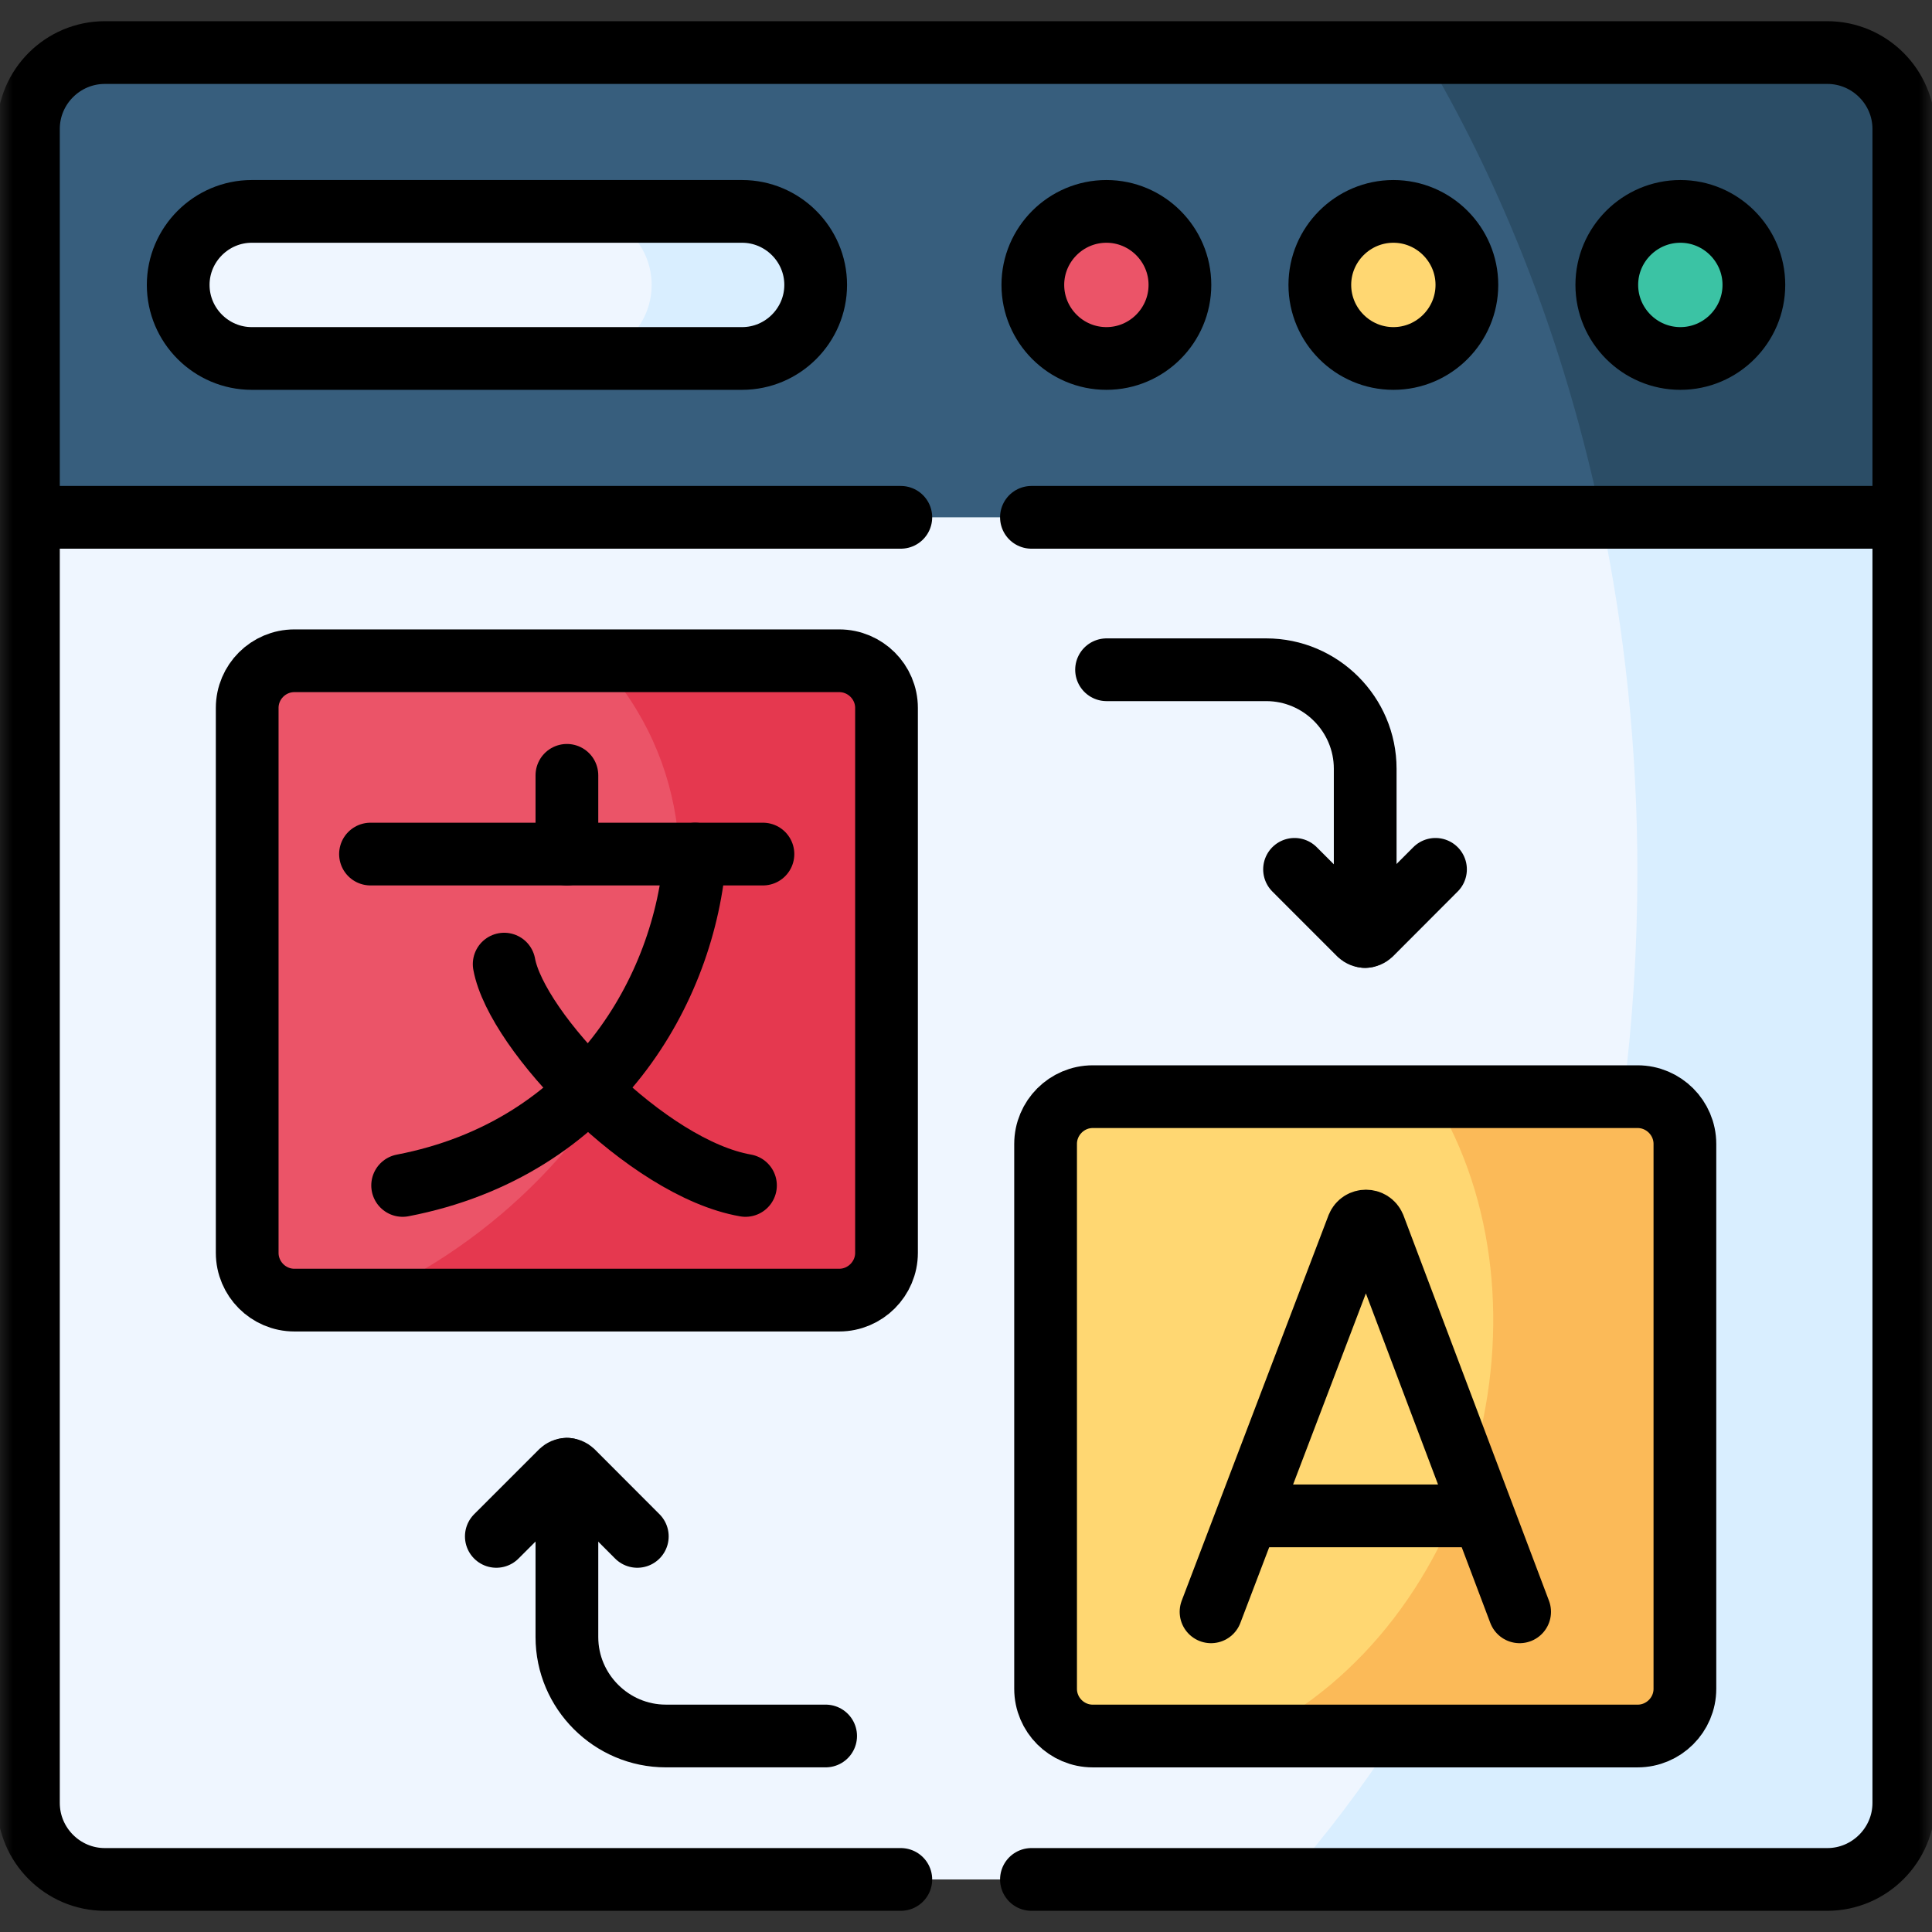
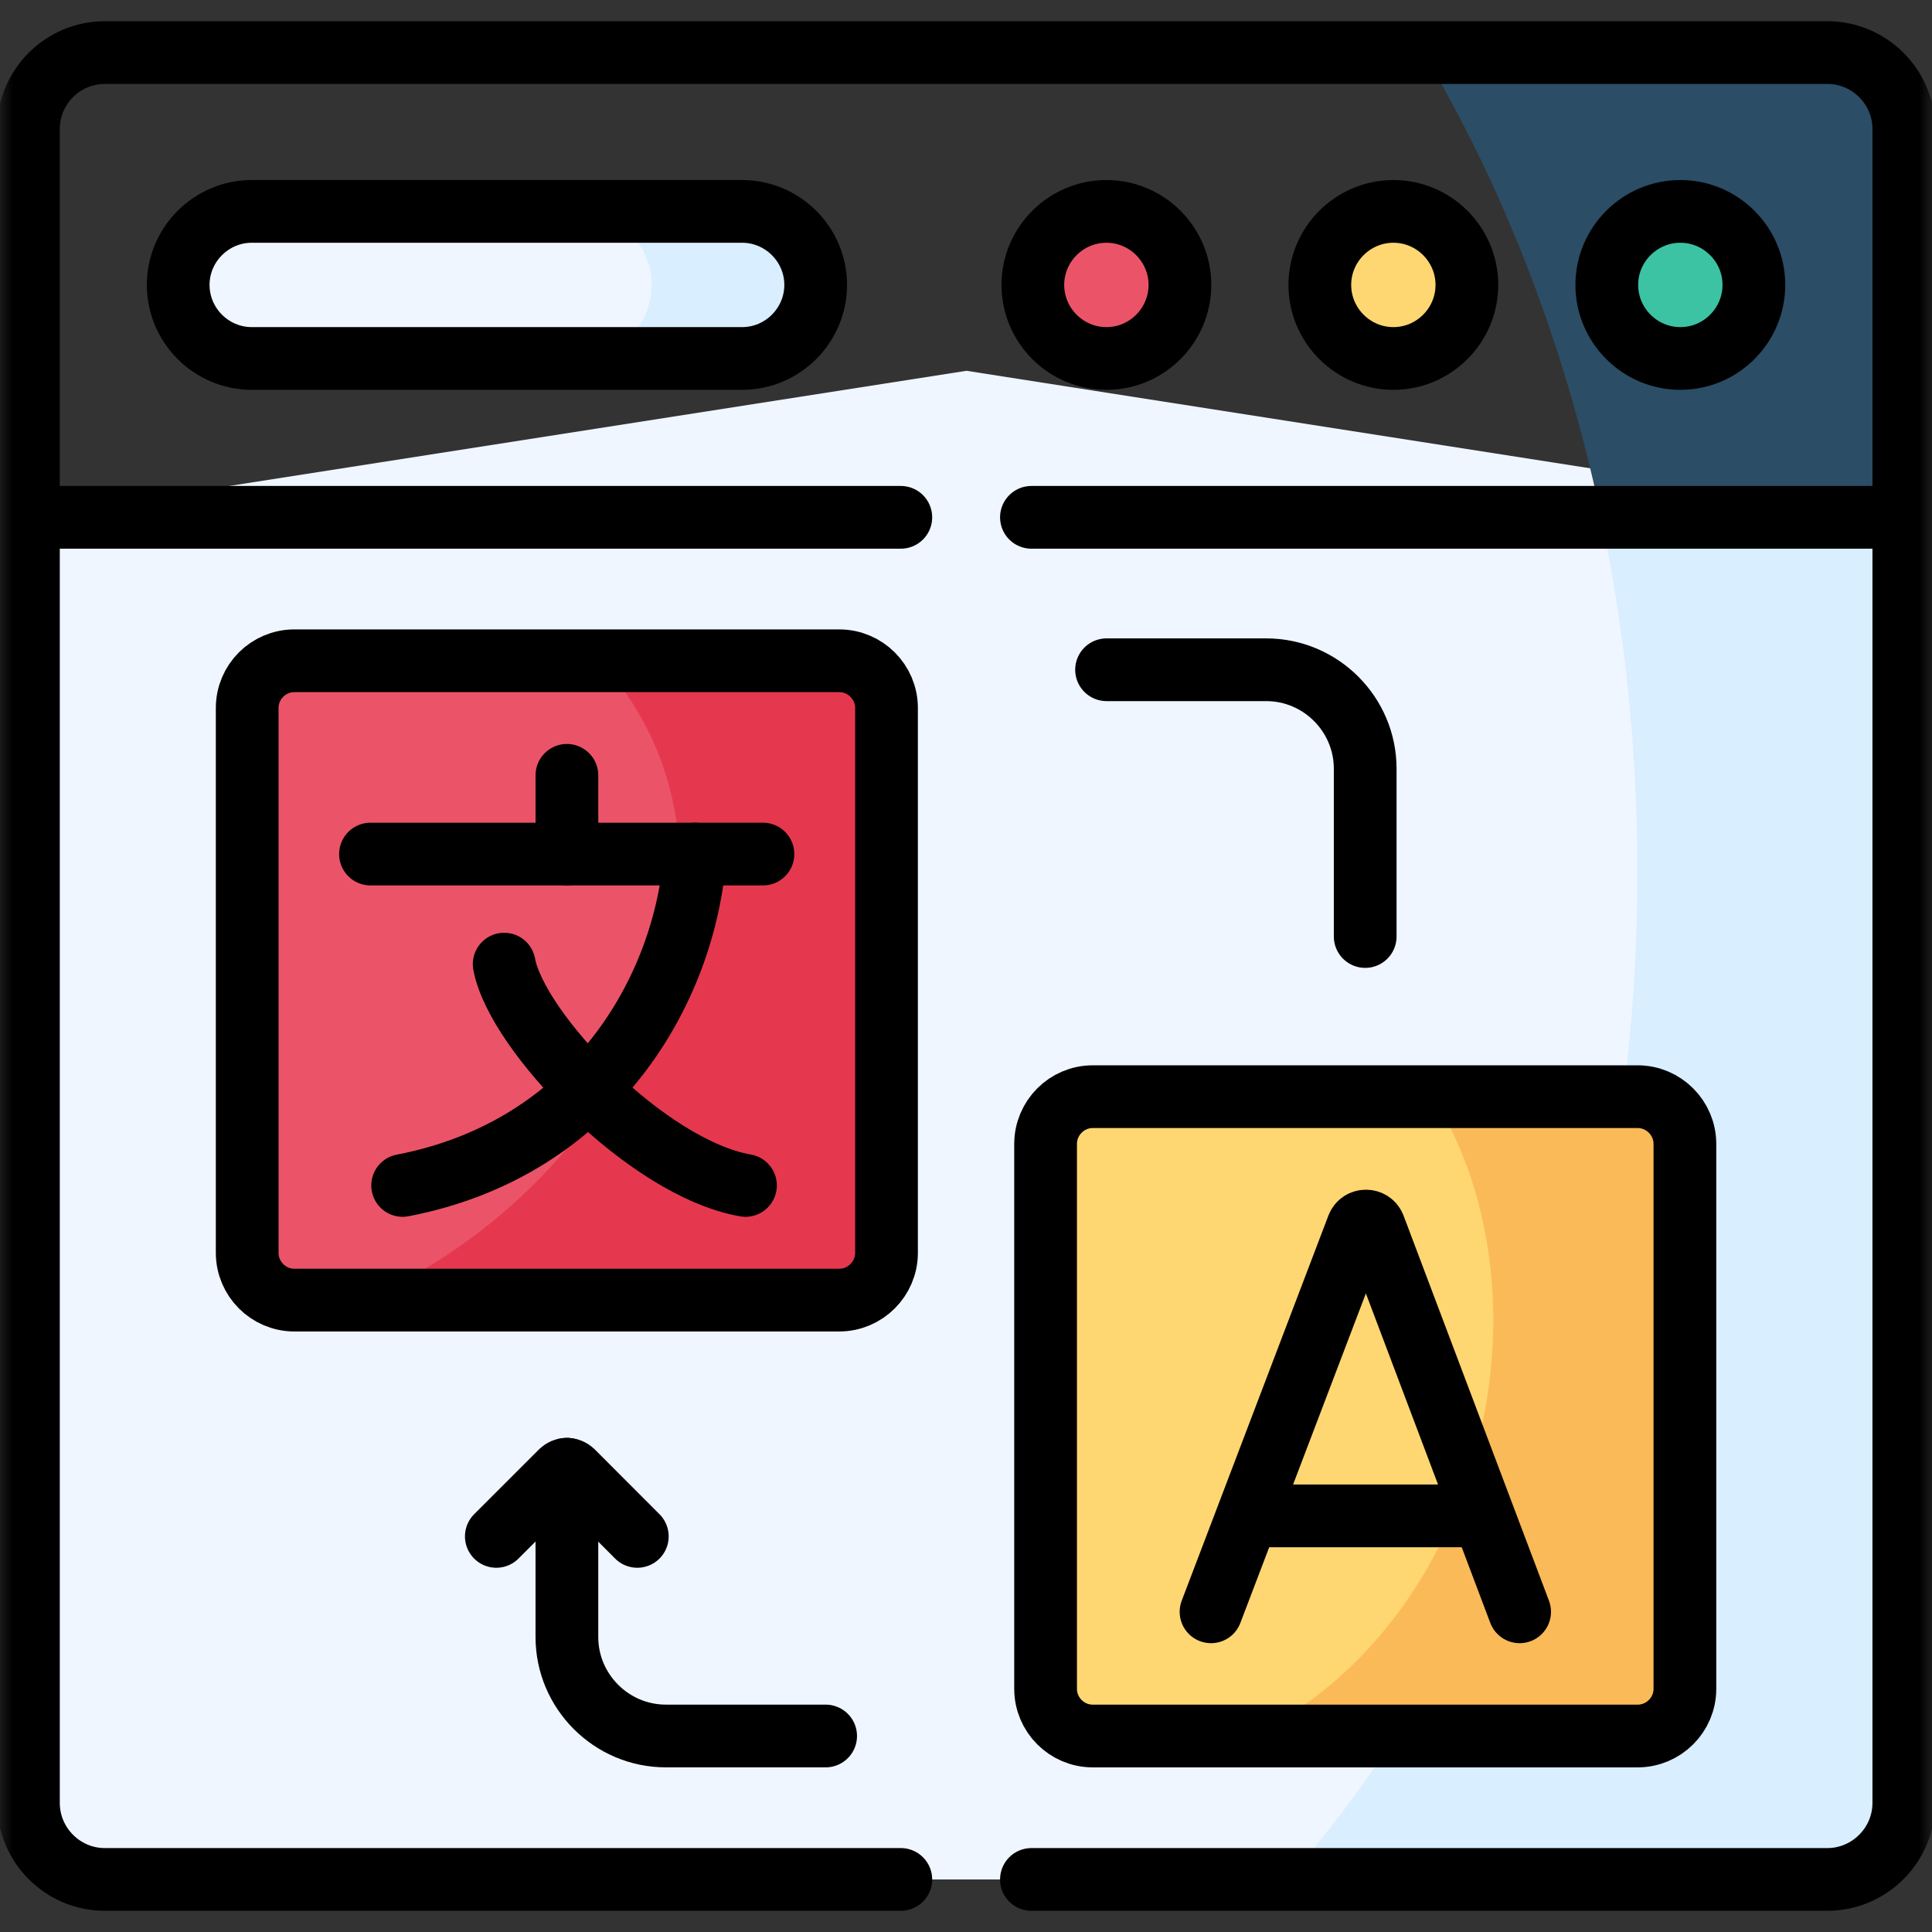
<svg xmlns="http://www.w3.org/2000/svg" width="77" height="77" viewBox="0 0 77 77" fill="none">
  <rect x="0" y="0" width="77" height="77" fill="#333333" stroke="none" />
  <mask id="mask0_2507_298" style="mask-type:luminance" maskUnits="userSpaceOnUse" x="0" y="0" width="77" height="77">
    <path d="M0 0H77V77H0V0Z" fill="white" />
  </mask>
  <g mask="url(#mask0_2507_298)">
    <path fill-rule="evenodd" clip-rule="evenodd" d="M75.877 20.618L38.52 14.778L1.133 20.618V71.857V71.9C1.154 73.558 2.518 74.905 4.177 74.905H72.829C74.491 74.905 75.851 73.558 75.877 71.9V71.857V20.618Z" fill="#EFF6FF" />
-     <path fill-rule="evenodd" clip-rule="evenodd" d="M1.133 20.618H75.877V5.139V5.096C75.851 3.442 74.491 2.095 72.829 2.095H4.177C2.518 2.095 1.154 3.442 1.133 5.096V5.139V20.618Z" fill="#375E7D" />
-     <path d="M57.212 34.648L54.633 37.232C54.569 37.291 54.488 37.325 54.403 37.325C54.322 37.325 54.241 37.291 54.177 37.232L51.594 34.648" stroke="black" stroke-width="2.5" stroke-miterlimit="10" stroke-linecap="round" stroke-linejoin="round" />
    <path d="M44.102 26.693H50.466C52.636 26.693 54.41 28.467 54.41 30.637V37.325" stroke="black" stroke-width="2.5" stroke-miterlimit="10" stroke-linecap="round" stroke-linejoin="round" />
    <path d="M19.781 61.233L22.365 58.65C22.429 58.59 22.51 58.556 22.59 58.556C22.676 58.556 22.757 58.59 22.821 58.65L25.4 61.233" stroke="black" stroke-width="2.5" stroke-miterlimit="10" stroke-linecap="round" stroke-linejoin="round" />
    <path d="M32.906 69.188H26.537C24.371 69.188 22.594 67.415 22.594 65.245V58.556" stroke="black" stroke-width="2.5" stroke-miterlimit="10" stroke-linecap="round" stroke-linejoin="round" />
    <path fill-rule="evenodd" clip-rule="evenodd" d="M9.852 28.215V49.932C9.852 50.968 10.696 51.816 11.732 51.816H33.448C34.483 51.816 35.332 50.968 35.332 49.932V28.215C35.332 27.179 34.483 26.335 33.448 26.335H11.732C10.696 26.335 9.852 27.179 9.852 28.215Z" fill="#EB5468" />
    <path fill-rule="evenodd" clip-rule="evenodd" d="M41.672 45.592V67.308C41.672 68.344 42.516 69.188 43.552 69.188H65.268C66.304 69.188 67.152 68.344 67.152 67.308V45.592C67.152 44.556 66.304 43.708 65.268 43.708H43.552C42.516 43.708 41.672 44.556 41.672 45.592Z" fill="#FFD772" />
    <path fill-rule="evenodd" clip-rule="evenodd" d="M41.164 11.354C41.164 12.974 42.477 14.287 44.097 14.287C45.713 14.287 47.026 12.974 47.026 11.354C47.026 9.738 45.713 8.425 44.097 8.425C42.477 8.425 41.164 9.738 41.164 11.354Z" fill="#EB5468" />
    <path fill-rule="evenodd" clip-rule="evenodd" d="M52.602 11.354C52.602 12.974 53.915 14.287 55.535 14.287C57.15 14.287 58.463 12.974 58.463 11.354C58.463 9.738 57.15 8.425 55.535 8.425C53.915 8.425 52.602 9.738 52.602 11.354Z" fill="#FFD772" />
    <path fill-rule="evenodd" clip-rule="evenodd" d="M64.039 11.354C64.039 12.974 65.352 14.287 66.972 14.287C68.588 14.287 69.901 12.974 69.901 11.354C69.901 9.738 68.588 8.425 66.972 8.425C65.352 8.425 64.039 9.738 64.039 11.354Z" fill="#3BC3A4" />
    <path fill-rule="evenodd" clip-rule="evenodd" d="M29.576 14.287C31.188 14.287 32.509 12.97 32.509 11.354C32.509 9.743 31.188 8.425 29.576 8.425H10.035C8.423 8.425 7.102 9.743 7.102 11.354C7.102 12.97 8.423 14.287 10.035 14.287H29.576Z" fill="#EFF6FF" />
    <path fill-rule="evenodd" clip-rule="evenodd" d="M25.972 11.354C25.972 12.97 24.65 14.287 23.039 14.287H29.574C31.186 14.287 32.507 12.97 32.507 11.354C32.507 9.743 31.186 8.425 29.574 8.425H23.039C24.65 8.425 25.972 9.743 25.972 11.354Z" fill="#D9EEFF" />
    <path fill-rule="evenodd" clip-rule="evenodd" d="M64.042 11.354C64.042 9.738 65.355 8.425 66.975 8.425C68.591 8.425 69.904 9.738 69.904 11.354C69.904 12.974 68.591 14.287 66.975 14.287C65.355 14.287 64.042 12.974 64.042 11.354ZM72.828 2.095H56.727C59.638 6.997 61.91 12.591 63.377 18.666C63.535 19.309 63.68 19.962 63.816 20.618H75.876V5.138V5.096C75.851 3.442 74.491 2.095 72.828 2.095Z" fill="#2B4D66" />
    <path fill-rule="evenodd" clip-rule="evenodd" d="M75.873 20.618H63.812C64.755 25.12 65.258 29.861 65.258 34.755C65.258 37.807 65.066 40.8 64.691 43.708H65.266C66.302 43.708 67.15 44.556 67.15 45.592V67.308C67.15 68.344 66.302 69.188 65.266 69.188H55.623C54.297 71.235 52.852 73.145 51.305 74.905H72.825C74.487 74.905 75.847 73.558 75.873 71.9V71.857V20.618Z" fill="#D9EEFF" />
    <path d="M41.108 20.618H75.877M1.133 20.618H35.902" stroke="black" stroke-width="2.5" stroke-miterlimit="10" stroke-linecap="round" stroke-linejoin="round" />
    <path fill-rule="evenodd" clip-rule="evenodd" d="M14.523 51.816H33.447C34.483 51.816 35.331 50.968 35.331 49.932V28.215C35.331 27.179 34.483 26.335 33.447 26.335H23.911C31.154 34.324 25.168 47.118 14.523 51.816Z" fill="#E5384F" />
    <path fill-rule="evenodd" clip-rule="evenodd" d="M49.906 69.188H55.623H65.266C66.302 69.188 67.15 68.344 67.15 67.308V45.592C67.15 44.556 66.302 43.707 65.266 43.707H64.691H57.124C62.18 51.952 58.952 64.729 49.906 69.188Z" fill="#FBBA58" />
    <path d="M14.766 34.039H30.407" stroke="black" stroke-width="2.5" stroke-miterlimit="10" stroke-linecap="round" stroke-linejoin="round" />
    <path d="M22.594 30.901V34.039" stroke="black" stroke-width="2.5" stroke-miterlimit="10" stroke-linecap="round" stroke-linejoin="round" />
    <path d="M27.706 34.039C27.314 39.436 23.695 45.775 16.047 47.246" stroke="black" stroke-width="2.5" stroke-miterlimit="10" stroke-linecap="round" stroke-linejoin="round" />
    <path d="M20.094 38.425C20.588 41.111 25.798 46.564 29.711 47.246" stroke="black" stroke-width="2.5" stroke-miterlimit="10" stroke-linecap="round" stroke-linejoin="round" />
    <path d="M48.266 64.239L54.115 48.883C54.234 48.593 54.648 48.593 54.767 48.883L60.565 64.239" stroke="black" stroke-width="2.5" stroke-miterlimit="10" stroke-linecap="round" stroke-linejoin="round" />
    <path d="M50.07 60.415H58.75" stroke="black" stroke-width="2.5" stroke-miterlimit="10" stroke-linecap="round" stroke-linejoin="round" />
    <path d="M11.732 26.335H33.448C34.483 26.335 35.332 27.179 35.332 28.215V49.932C35.332 50.968 34.483 51.816 33.448 51.816H11.732C10.696 51.816 9.852 50.968 9.852 49.932V28.215C9.852 27.179 10.696 26.335 11.732 26.335Z" stroke="black" stroke-width="2.5" stroke-miterlimit="10" stroke-linecap="round" stroke-linejoin="round" />
    <path d="M43.552 43.708H65.268C66.304 43.708 67.152 44.556 67.152 45.592V67.308C67.152 68.344 66.304 69.189 65.268 69.189H43.552C42.516 69.189 41.672 68.344 41.672 67.308V45.592C41.672 44.556 42.516 43.708 43.552 43.708Z" stroke="black" stroke-width="2.5" stroke-miterlimit="10" stroke-linecap="round" stroke-linejoin="round" />
    <path d="M66.972 14.287C68.584 14.287 69.901 12.97 69.901 11.354C69.901 9.743 68.584 8.425 66.972 8.425C65.356 8.425 64.039 9.743 64.039 11.354C64.039 12.97 65.356 14.287 66.972 14.287Z" stroke="black" stroke-width="2.5" stroke-miterlimit="10" stroke-linecap="round" stroke-linejoin="round" />
    <path d="M55.535 14.287C57.146 14.287 58.463 12.97 58.463 11.354C58.463 9.743 57.146 8.425 55.535 8.425C53.919 8.425 52.602 9.743 52.602 11.354C52.602 12.97 53.919 14.287 55.535 14.287Z" stroke="black" stroke-width="2.5" stroke-miterlimit="10" stroke-linecap="round" stroke-linejoin="round" />
    <path d="M44.097 14.287C45.709 14.287 47.026 12.97 47.026 11.354C47.026 9.743 45.709 8.425 44.097 8.425C42.481 8.425 41.164 9.743 41.164 11.354C41.164 12.97 42.481 14.287 44.097 14.287Z" stroke="black" stroke-width="2.5" stroke-miterlimit="10" stroke-linecap="round" stroke-linejoin="round" />
    <path d="M10.034 8.425H29.576C31.188 8.425 32.509 9.743 32.509 11.354C32.509 12.97 31.188 14.287 29.576 14.287H10.034C8.423 14.287 7.102 12.97 7.102 11.354C7.102 9.743 8.423 8.425 10.034 8.425Z" stroke="black" stroke-width="2.5" stroke-miterlimit="10" stroke-linecap="round" stroke-linejoin="round" />
    <path d="M41.108 74.905H72.829C74.504 74.905 75.877 73.533 75.877 71.857V5.139C75.877 3.463 74.504 2.095 72.829 2.095H4.177C2.501 2.095 1.133 3.463 1.133 5.139V71.857C1.133 73.533 2.501 74.905 4.177 74.905H35.902" stroke="black" stroke-width="2.5" stroke-miterlimit="10" stroke-linecap="round" stroke-linejoin="round" />
  </g>
</svg>